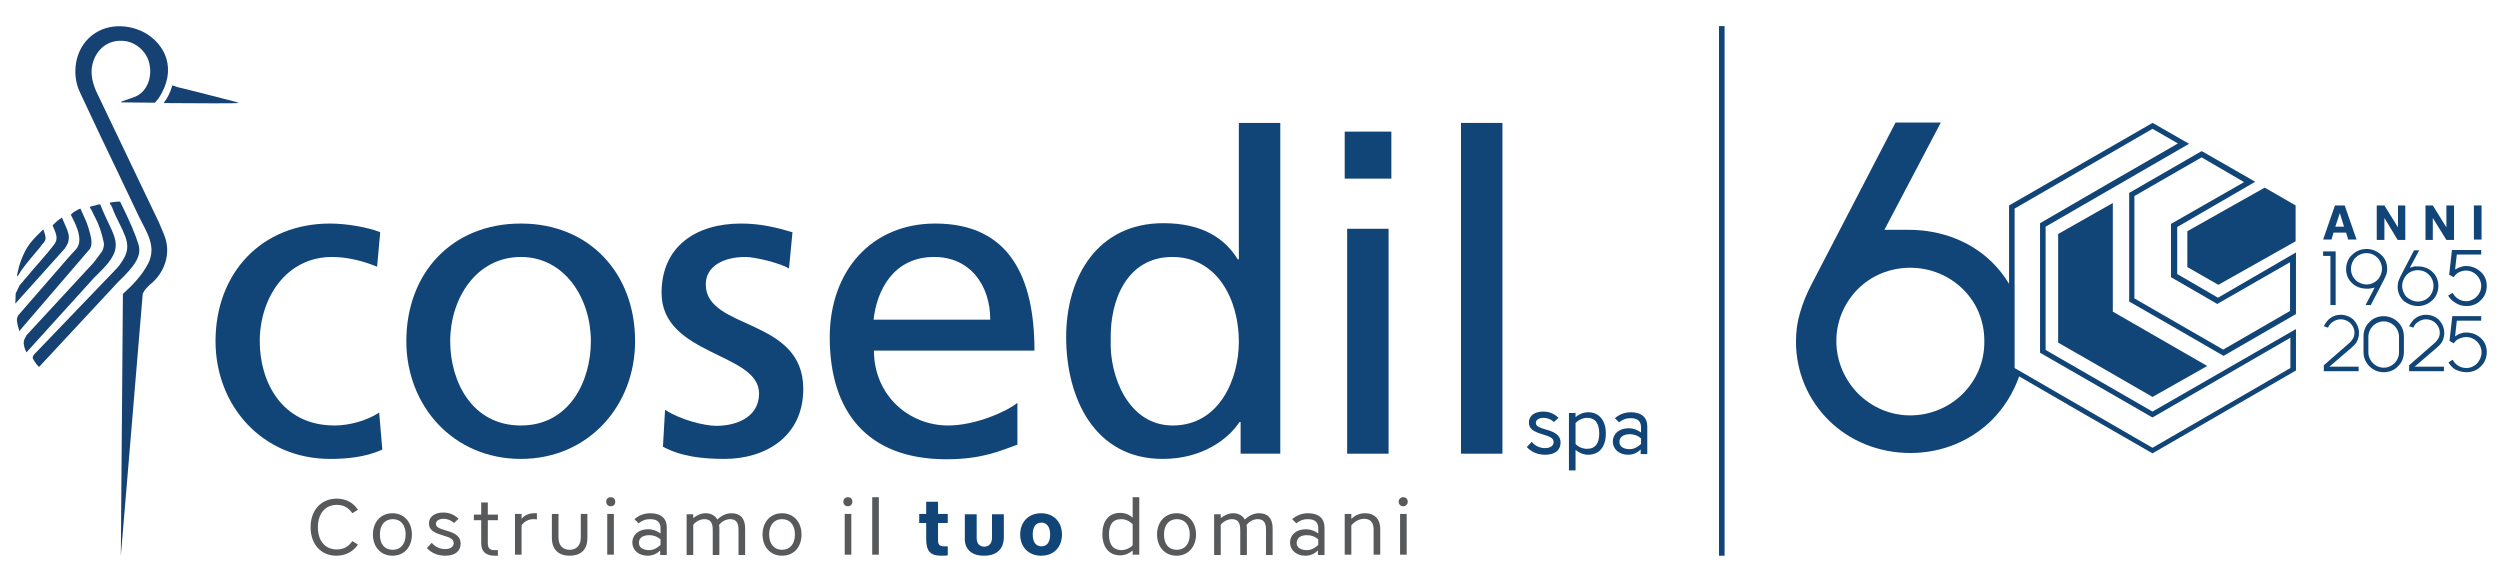
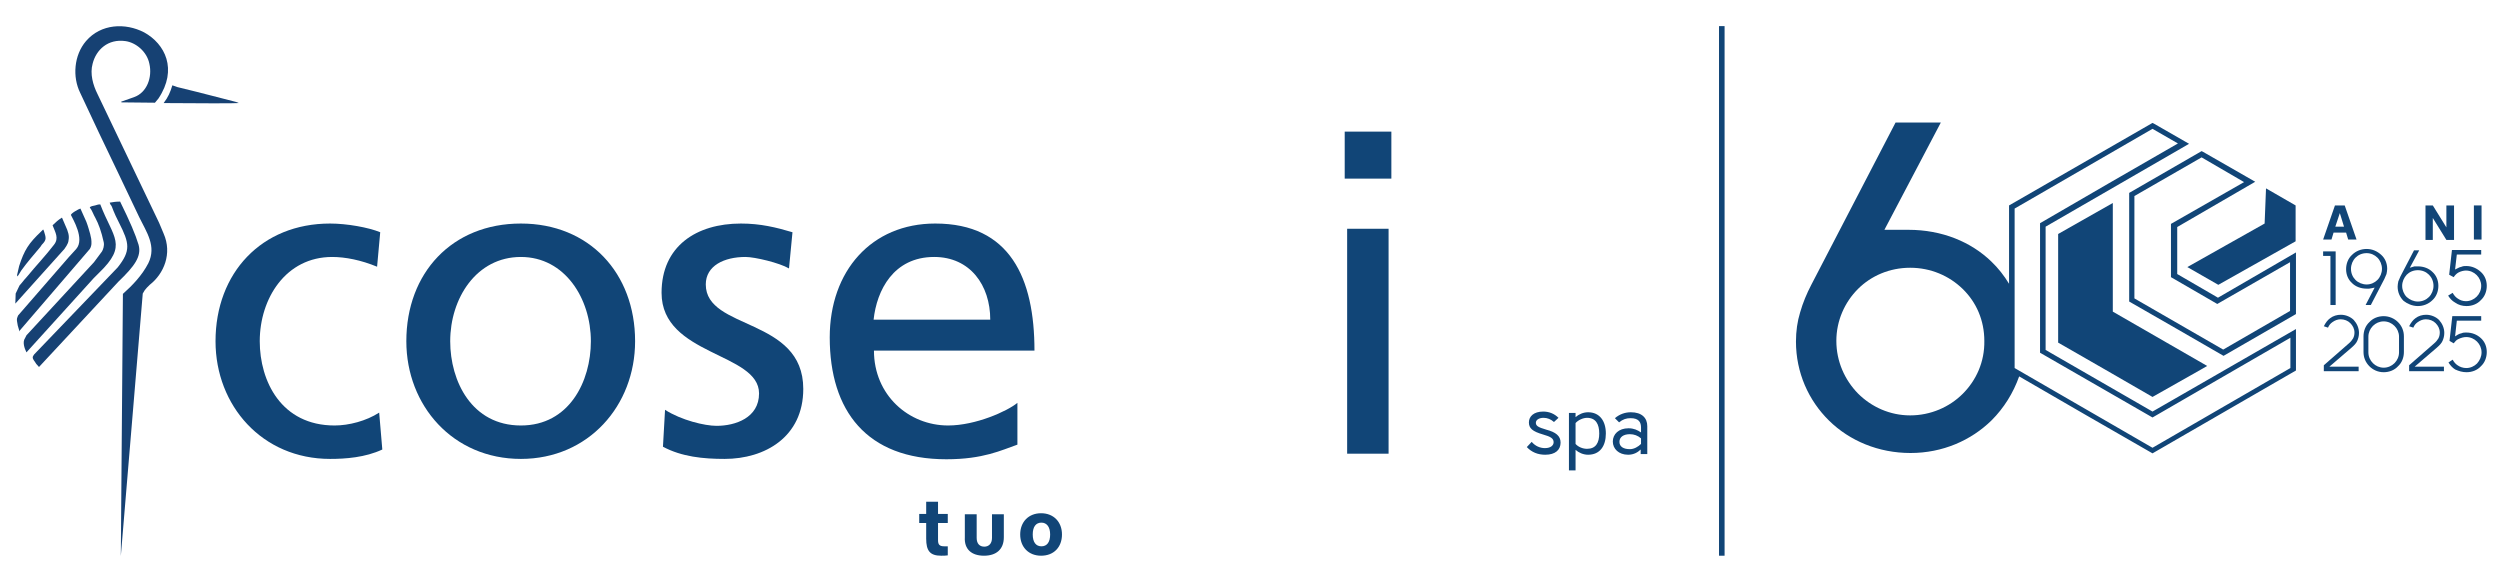
<svg xmlns="http://www.w3.org/2000/svg" xmlns:xlink="http://www.w3.org/1999/xlink" version="1.1" id="Layer_1" x="0px" y="0px" viewBox="0 0 718 165" style="enable-background:new 0 0 718 165;" xml:space="preserve">
  <style type="text/css">
	.st0{clip-path:url(#SVGID_2_);fill-rule:evenodd;clip-rule:evenodd;fill:#164173;}
	.st1{clip-path:url(#SVGID_2_);fill:#114577;}
	.st2{clip-path:url(#SVGID_2_);fill:#58595B;}
	.st3{clip-path:url(#SVGID_2_);fill-rule:evenodd;clip-rule:evenodd;fill:#114577;}
</style>
  <g>
    <defs>
      <rect id="SVGID_1_" x="-63" y="-214.3" width="841.9" height="595.3" />
    </defs>
    <clipPath id="SVGID_2_">
      <use xlink:href="#SVGID_1_" style="overflow:visible;" />
    </clipPath>
    <path class="st0" d="M50.9,25c7.9,1.9,13.7,3.5,16.2,4.1c0.9,0.2,1.6,0.5,1.4,0.5c-0.6,0.1-11.7,0.1-21.5,0   c1.3-1.7,1.9-3.1,2.5-5.1L50.9,25z" />
    <path class="st0" d="M34.9,29.4l9.6,0.1l1-1.2c5.6-8.4,1.9-15.7-4.1-19C36,6.5,29,6.8,24.7,11.8c-3.5,4.1-3.9,10.3-1.7,14.8   l5.4,11.5L34,49.8l6,12.6c2.1,4.3,5,8.3,2.6,13.2c-1.8,3.5-4.6,6.4-7.3,8.8l-0.6,75.3L41,84.3l0.6-1c0.2-0.3,0.5-0.5,0.6-0.7   c0.3-0.3,0.5-0.5,0.8-0.8c4.1-3.2,6.5-9,4-14.7l-1.3-3.1l-17.7-37c-1.3-2.6-2.2-5.8-1.4-8.7c1-4,4.4-7.2,9.4-6.5   c3,0.4,6.2,3,6.9,6.5c0.9,3.9-0.7,8.3-4.4,9.6l-3.7,1.3L34.9,29.4z" />
    <path class="st0" d="M31.5,58.2c1.2-0.2,1.8-0.3,3-0.3c2.8,5.7,4.4,9.4,5.3,12.4c0.9,3.3-1.1,6.1-5.8,10.6l-22.8,24.5l-0.8-0.9   c-0.5-0.9-1-1.2-1-1.9c0-0.2,0.2-0.5,0.4-0.8l24-25c3.8-4.8,3.4-6.9,0.4-12.8c-1.6-3.1-1.9-4.3-2.1-4.7c-0.1-0.2-0.2-0.4-0.4-0.6   C31.6,58.5,31.6,58.4,31.5,58.2" />
    <path class="st0" d="M26.4,59.2c0.8-0.2,1.1-0.2,1.6-0.4c0.1,0,0.1-0.1,0.8-0.1c3.7,9.7,8,11.6-0.4,19.7c-0.5,0.5-1,1-1.5,1.5   L7.6,101.2c-0.6-1.2-1.2-3-0.4-4.1l0.4-0.8l19.4-21l2.3-3.1c0.3-0.5,0.7-1.6,0.5-2.6c-0.7-3.2-1.5-5.3-2.4-7c-0.6-1-0.9-2.1-1.6-3   C25.7,59.5,26.1,59.3,26.4,59.2" />
    <path class="st0" d="M23.1,59.9l1.7,3.8c0.5,1.3,0.8,2.5,1.1,3.5c0.1,0.5,0.2,0.9,0.3,1.4c0.1,1,0.2,1.9-0.4,2.9L5.7,94.9l-0.1,0.3   l-0.5-1.7c-0.5-2.3-0.1-2.2,0.1-2.9l14.6-16.8l2.1-2.3c2.5-2.9-1-8.6-1.5-9.7C20.1,61.4,22.8,59.9,23.1,59.9" />
    <path class="st0" d="M15.1,64.7c1.1-1,1.4-1.4,2.7-2.2l0.9,2.1c1,2.1,1.2,3.2,1,4.3c0,0.3-0.1,0.6-0.2,0.9c-0.2,0.5-0.5,1-1,1.7   L4.4,87.2l0.1-2.9l1.1-2.3c0.2-0.3,0.4-0.4,0.6-0.7c0.5-0.7,1.1-1.3,1.7-2c2.2-2.7,5.4-6.1,7.6-9C17,68.4,15.9,66.8,15.1,64.7" />
    <path class="st0" d="M12.4,65.9c-0.2,0.2-0.4,0.4-0.5,0.5c-3.7,3.5-4.9,5.4-6.4,10L4.9,79l0.1,0.4L5.3,79l0.8-1.3   c1.8-2.5,3.5-4.4,5.5-6.8c0.2-0.2,0.2-0.4,0.4-0.6c1.5-1.5,1.2-2,0.6-4C12.5,66.2,12.5,66,12.4,65.9" />
    <path class="st1" d="M108.3,76.6c-4.6-1.9-9.1-2.8-12.9-2.8c-13.3,0-20.8,11.9-20.8,24.2c0,11.5,6.2,24.2,21.5,24.2   c4.1,0,9.1-1.3,12.8-3.7l0.9,10.6c-4.9,2.3-10.6,2.7-15,2.7c-19.5,0-32.9-15.3-32.9-33.8c0-19.6,13.2-33.8,32.9-33.8   c4.8,0,11,1.1,14.4,2.5L108.3,76.6z" />
    <path class="st1" d="M149.6,122.2L149.6,122.2c13.9,0,20.1-12.7,20.1-24.2c0-12.3-7.5-24.2-20.1-24.2c-12.8,0-20.3,11.9-20.3,24.2   C129.3,109.5,135.5,122.2,149.6,122.2 M149.6,64.2c19.6,0,32.8,14.2,32.8,33.8c0,18.5-13.4,33.8-32.8,33.8   c-19.5,0-32.9-15.3-32.9-33.8C116.7,78.4,129.8,64.2,149.6,64.2" />
    <path class="st1" d="M191,117.7c4.7,3,11.4,4.6,14.8,4.6c5.4,0,12.2-2.3,12.2-9.3c0-11.8-28-10.8-28-28.9c0-13.4,10-19.9,22.8-19.9   c5.6,0,10.1,1.1,14.8,2.5l-1,10.4c-2.7-1.6-9.8-3.3-12.5-3.3c-6.1,0-11.4,2.5-11.4,7.9c0,13.2,28,9.4,28,30   c0,13.8-11,20.1-22.6,20.1c-6.1,0-12.3-0.6-17.7-3.5L191,117.7z" />
    <path class="st1" d="M284.4,91.8L284.4,91.8c0-9.9-5.8-18-16.1-18c-11.7,0-16.5,9.6-17.4,18H284.4z M292.2,127.7   c-4.6,1.6-9.8,4.2-20.4,4.2c-22.9,0-33.5-13.9-33.5-35c0-19.1,12-32.7,30.3-32.7c21.5,0,28.5,15.7,28.5,36.5H251   c0,12.8,10,21.5,21.3,21.5c7.9,0,17-4.1,19.9-6.5V127.7z" />
-     <path class="st1" d="M336.8,122.2L336.8,122.2c13.4,0,19-13.3,19-24.1c0-12-6.2-24.3-19.1-24.3c-12.9,0-18,12.2-17.7,23.9   C318.6,107.9,324,122.2,336.8,122.2 M356.3,121.2H356c-3.2,4.8-10.5,10.6-22.1,10.6c-19.5,0-27.7-17.4-27.7-35   c0-17.4,9.1-32.7,27.9-32.7c11.3,0,17.7,4.4,21.4,10.4h0.3V35.3h11.9v95h-11.4V121.2z" />
    <path class="st1" d="M386.9,65.7h11.9v64.6h-11.9V65.7z M399.6,51.3h-13.4V37.8h13.4V51.3z" />
-     <rect x="419.6" y="35.3" class="st1" width="11.9" height="95" />
-     <path class="st2" d="M401.7,144.1c0,0.7,0.5,1.3,1.3,1.3c0.7,0,1.3-0.5,1.3-1.3s-0.5-1.3-1.3-1.3   C402.3,142.8,401.7,143.3,401.7,144.1 M402.1,159.3h1.9v-11.7h-1.9V159.3z M392.1,147.4c-1.8,0-3,0.7-4,1.6v-1.4h-1.9v11.7h1.9   v-8.4c0.7-0.9,2.1-1.9,3.7-1.9c1.8,0,2.7,1.1,2.7,3.1v7.2h1.9v-7.7C396.3,148.9,394.6,147.4,392.1,147.4 M375.4,153.7   c1.2,0,2.3,0.4,3.2,1.2v1.6c-0.8,0.8-2,1.5-3.2,1.5c-1.8,0-3-0.7-3-2.1C372.5,154.4,373.6,153.7,375.4,153.7 M370.5,155.8   c0,2.1,1.7,3.8,4.4,3.8c1.6,0,2.8-0.7,3.6-1.5v1.3h1.9v-8c0-2.4-1.6-4-4.7-4c-1.6,0-3.2,0.5-4.6,1.7l1.2,1.2   c1.1-0.9,2.1-1.2,3.3-1.2c2.4,0,3,1.2,3,2.7v1.4c-1-0.7-2.1-1.2-3.6-1.2C372.2,152,370.5,153.7,370.5,155.8 M350.6,150.7   c0.7-0.9,2-1.6,3.2-1.6c1.8,0,2.4,1.1,2.4,3.1v7.2h1.9v-7.7c0-0.3,0-0.6-0.1-0.9c0.7-1,2-1.7,3.2-1.7c1.8,0,2.4,1.1,2.4,3.1v7.2   h1.9v-7.7c0-2.8-1.4-4.3-3.9-4.3c-1.8,0-3.1,0.9-4.1,1.8c-0.6-1.1-1.8-1.8-3.3-1.8c-1.4,0-2.6,0.6-3.6,1.4v-1.1h-1.9v11.7h1.9   V150.7z M334.3,153.5c0-2.7,1.4-4.4,3.7-4.4c2.3,0,3.7,1.7,3.7,4.4c0,2.7-1.4,4.4-3.7,4.4C335.6,157.9,334.3,156.2,334.3,153.5    M332.3,153.5c0,3.5,2.2,6.1,5.6,6.1s5.6-2.6,5.6-6.1c0-3.5-2.2-6.1-5.6-6.1S332.3,150,332.3,153.5 M318.5,153.5   c0-2.7,1-4.4,3.5-4.4c1.1,0,2.5,0.5,3.3,1.5v6c-0.8,0.9-2.2,1.4-3.3,1.4C319.5,157.9,318.5,156.2,318.5,153.5 M325.3,159.3h1.9   v-16.5h-1.9v5.9c-0.9-0.9-2.2-1.4-3.6-1.4c-3.4,0-5.1,2.5-5.1,6.1c0,3.6,1.8,6.1,5.1,6.1c1.4,0,2.7-0.6,3.6-1.4V159.3z    M250.5,159.3h1.9v-16.5h-1.9V159.3z M242.2,144.1c0,0.7,0.5,1.3,1.3,1.3c0.7,0,1.3-0.5,1.3-1.3s-0.5-1.3-1.3-1.3   C242.8,142.8,242.2,143.3,242.2,144.1 M242.6,159.3h1.9v-11.7h-1.9V159.3z M220.9,153.5c0-2.7,1.4-4.4,3.7-4.4   c2.3,0,3.7,1.7,3.7,4.4c0,2.7-1.4,4.4-3.7,4.4C222.3,157.9,220.9,156.2,220.9,153.5 M219,153.5c0,3.5,2.2,6.1,5.6,6.1   c3.5,0,5.6-2.6,5.6-6.1c0-3.5-2.2-6.1-5.6-6.1C221.2,147.4,219,150,219,153.5 M199.1,150.7c0.7-0.9,2-1.6,3.2-1.6   c1.8,0,2.4,1.1,2.4,3.1v7.2h1.9v-7.7c0-0.3,0-0.6-0.1-0.9c0.7-1,2-1.7,3.2-1.7c1.8,0,2.4,1.1,2.4,3.1v7.2h1.9v-7.7   c0-2.8-1.4-4.3-3.9-4.3c-1.8,0-3.1,0.9-4.1,1.8c-0.6-1.1-1.8-1.8-3.3-1.8c-1.4,0-2.6,0.6-3.6,1.4v-1.1h-1.9v11.7h1.9V150.7z    M186.5,153.7c1.2,0,2.3,0.4,3.2,1.2v1.6c-0.8,0.8-2,1.5-3.2,1.5c-1.8,0-3-0.7-3-2.1C183.5,154.4,184.7,153.7,186.5,153.7    M181.6,155.8c0,2.1,1.7,3.8,4.4,3.8c1.6,0,2.8-0.7,3.6-1.5v1.3h1.9v-8c0-2.4-1.6-4-4.7-4c-1.6,0-3.2,0.5-4.6,1.7l1.2,1.2   c1.1-0.9,2.1-1.2,3.3-1.2c2.4,0,3,1.2,3,2.7v1.4c-1-0.7-2.1-1.2-3.6-1.2C183.3,152,181.6,153.7,181.6,155.8 M174.1,144.1   c0,0.7,0.5,1.3,1.3,1.3s1.3-0.5,1.3-1.3s-0.5-1.3-1.3-1.3S174.1,143.3,174.1,144.1 M174.4,159.3h1.9v-11.7h-1.9V159.3z    M163.6,157.9c-1.8,0-3.2-1.1-3.2-3.5v-6.8h-1.9v6.9c0,3.5,2.1,5.1,5.1,5.1c3,0,5.1-1.5,5.1-5.1v-6.9h-1.9v6.8   C166.8,156.8,165.4,157.9,163.6,157.9 M154.1,147.4c-0.2,0-0.5,0-0.7,0c-1.5,0-2.8,0.6-3.6,1.6v-1.4h-1.9v11.7h1.9v-8.4   c0.7-1.1,2-1.8,3.4-1.8c0.4,0,0.6,0,1,0.1V147.4z M142.1,159.6c0.2,0,0.7,0,0.9,0v-1.6c-0.3,0-0.6,0-1,0c-1.4,0-1.9-0.7-1.9-2v-6.6   h2.9v-1.6h-2.9v-3.5h-1.9v3.5h-2.1v1.6h2.1v6.8C138.3,158.5,139.6,159.6,142.1,159.6 M122.6,157.4c1.4,1.5,3.2,2.2,5.3,2.2   c2.9,0,4.4-1.4,4.4-3.5c0-1.9-1.4-3-4.1-3.7c-2.4-0.7-3-1.1-3-2c0-0.8,0.9-1.4,2.2-1.4c1.1,0,2.1,0.4,3,1.2l1.3-1.2   c-1.2-1.2-2.7-1.8-4.4-1.8c-2.7,0-4.1,1.4-4.1,3.1c0,1.7,1,2.6,4.1,3.5c2.1,0.6,3,1.1,3,2.2c0,0.9-0.8,1.7-2.5,1.7   c-1.4,0-2.8-0.6-3.8-1.8L122.6,157.4z M109.1,153.5c0-2.7,1.4-4.4,3.7-4.4c2.3,0,3.7,1.7,3.7,4.4c0,2.7-1.4,4.4-3.7,4.4   C110.4,157.9,109.1,156.2,109.1,153.5 M107.1,153.5c0,3.5,2.2,6.1,5.6,6.1c3.5,0,5.6-2.6,5.6-6.1c0-3.5-2.2-6.1-5.6-6.1   C109.3,147.4,107.1,150,107.1,153.5 M89.2,151.4c0,4.8,2.9,8.2,7.4,8.2c2.9,0,5-1.4,6.2-3.2l-1.6-1c-1.2,1.7-2.6,2.4-4.5,2.4   c-3.1,0-5.4-2.2-5.4-6.4c0-4.1,2.3-6.4,5.4-6.4c1.9,0,3.3,0.7,4.5,2.4l1.6-1c-1.2-1.9-3.3-3.2-6.2-3.2   C92.1,143.3,89.2,146.6,89.2,151.4" />
    <path class="st1" d="M301.6,153.5c0,2.2-0.9,3.4-2.5,3.4c-1.6,0-2.5-1.2-2.5-3.4c0-2.2,0.9-3.4,2.5-3.4   C300.6,150.1,301.6,151.3,301.6,153.5 M305,153.5c0-3.6-2.4-6.1-6-6.1c-3.6,0-6,2.5-6,6.1c0,3.6,2.4,6.1,6,6.1   C302.7,159.6,305,157.1,305,153.5 M282.6,159.6c3.5,0,5.7-1.8,5.7-5.3v-6.6h-3.4v6.8c0,1.6-0.9,2.5-2.2,2.5c-1.3,0-2.2-0.8-2.2-2.5   v-6.8h-3.4v6.6C276.9,157.8,279.1,159.6,282.6,159.6 M270.3,159.6c0.7,0,1.3,0,1.9-0.1v-2.6c-0.3,0-0.6,0-1,0   c-1.4,0-1.8-0.5-1.8-1.8v-4.9h2.8v-2.6h-2.8v-3.5H266v3.5h-2v2.6h2v4.5C266,158.2,267.1,159.6,270.3,159.6" />
    <path class="st1" d="M468.1,124.7c1.2,0,2.3,0.4,3.2,1.2v1.6c-0.8,0.8-2,1.5-3.2,1.5c-1.8,0-3-0.7-3-2.1S466.3,124.7,468.1,124.7    M463.2,126.8c0,2.1,1.7,3.8,4.4,3.8c1.6,0,2.8-0.7,3.6-1.5v1.3h1.9v-8c0-2.4-1.6-4-4.7-4c-1.6,0-3.2,0.5-4.6,1.7l1.2,1.2   c1.1-0.9,2.1-1.2,3.3-1.2c2.4,0,3,1.2,3,2.7v1.4c-1-0.7-2.1-1.2-3.6-1.2C464.9,123,463.2,124.7,463.2,126.8 M459.3,124.5   c0,2.7-1,4.4-3.5,4.4c-1.2,0-2.5-0.5-3.3-1.4v-6c0.8-0.9,2.2-1.5,3.3-1.5C458.3,120,459.3,121.8,459.3,124.5 M452.5,129.2   c0.9,0.8,2.2,1.4,3.6,1.4c3.4,0,5.1-2.5,5.1-6.1c0-3.6-1.8-6.1-5.1-6.1c-1.4,0-2.7,0.6-3.6,1.4v-1.2h-1.9v16.5h1.9V129.2z    M438.5,128.4c1.4,1.5,3.2,2.2,5.3,2.2c2.9,0,4.4-1.4,4.4-3.5c0-1.9-1.4-3-4.1-3.7c-2.4-0.7-3-1.1-3-2c0-0.8,0.9-1.4,2.2-1.4   c1.1,0,2.1,0.4,3,1.2l1.3-1.2c-1.2-1.2-2.7-1.8-4.4-1.8c-2.7,0-4.1,1.4-4.1,3.1c0,1.7,1,2.6,4.1,3.5c2.1,0.6,3,1.1,3,2.2   c0,0.9-0.8,1.7-2.5,1.7c-1.4,0-2.8-0.6-3.8-1.8L438.5,128.4z" />
    <rect x="493.7" y="7.5" class="st3" width="1.6" height="152.1" />
    <path class="st1" d="M618.2,118.2l-30.7-17.7V65.1l41.2-23.8l-10.1-5.8l-0.4-0.2C604.5,43.2,590.7,51.1,577,59v22.5   c-1.4-2.3-3.1-4.5-5.1-6.4c-5.8-5.6-14.1-9.1-23.8-9.1h-6.9l16.2-30.8h-13l-24.2,46.6l0,0c-1.3,2.5-2.4,5.1-3.2,7.9   c-0.8,2.6-1.2,5.4-1.2,8.4c0,8.9,3.6,16.9,9.5,22.7c5.9,5.8,14.2,9.3,23.4,9.3c9.2,0,17.4-3.6,23.3-9.4c3.5-3.5,6.2-7.8,7.9-12.6   c12.8,7.4,25.5,14.8,38.3,22.1c13.7-7.9,27.4-15.8,41.2-23.8V94.5L618.2,118.2z M563.7,113.1c-3.8,3.8-9.2,6.2-15.1,6.2   c-5.8,0-11.1-2.4-15-6.3c-3.8-3.9-6.2-9.2-6.2-15.1c0-5.8,2.4-11.1,6.2-14.9c3.8-3.8,9.1-6.1,15-6.1c5.9,0,11.2,2.3,15.1,6.1   c3.9,3.8,6.2,9,6.2,14.9C570,103.9,567.6,109.2,563.7,113.1 M657.8,105.7l-39.6,22.9l-39.6-22.9V59.9l39.6-22.9l7.3,4.2   c-13.2,7.6-26.4,15.2-39.6,22.9v37.2l32.3,18.6l39.6-22.9V105.7z" />
    <path class="st3" d="M632.7,105.8l-14.5,8.2c-9-5.2-18-10.4-27.1-15.6V67.2l15.7-8.9v31.2l27.1,15.6L632.7,105.8z" />
    <path class="st1" d="M644.5,52.3l-12.2-7.1L613,56.3v29.4l25.5,14.7l19.2-11.1V75.3l-20.9,12l-13.3-7.7V64.3L644.5,52.3z    M632.7,43.6l15,8.6l-22.4,13v13.5l11.7,6.8l22.4-13v17.7l-20.8,12c-9-5.2-18-10.4-27.1-15.6V55.4l20.8-12L632.7,43.6z" />
-     <path class="st3" d="M650.8,54.1l8.5,4.9v10.3l-22.2,12.5l-8.9-5.1V66.4c7.4-4.2,14.8-8.3,22.2-12.5L650.8,54.1z" />
+     <path class="st3" d="M650.8,54.1l8.5,4.9v10.3l-22.2,12.5l-8.9-5.1c7.4-4.2,14.8-8.3,22.2-12.5L650.8,54.1z" />
    <path class="st1" d="M667.3,106.6h10.1v-1.3h-8.4l6.3-5.4c0.8-0.7,1.4-1.3,1.7-2c0.3-0.7,0.5-1.4,0.5-2.3c0-1.4-0.6-2.7-1.5-3.7   c-0.9-0.9-2.3-1.5-3.7-1.5c-1.1,0-2.2,0.3-3.1,1c-0.7,0.5-1.3,1.3-1.8,2.3l1.2,0.4c0.3-0.7,0.7-1.2,1.3-1.6   c0.7-0.5,1.5-0.8,2.3-0.8c1.1,0,2.1,0.4,2.8,1.1c0.7,0.7,1.2,1.6,1.2,2.7c0,0.6-0.1,1.1-0.4,1.7c-0.3,0.5-0.7,1-1.3,1.5l-7.1,6.2   V106.6z" />
    <path class="st1" d="M708.4,106.9c1.6,0,3.1-0.6,4.1-1.7c1.1-1,1.7-2.5,1.7-4.1c0-1.6-0.6-3-1.7-4c-1.1-1-2.5-1.6-4.2-1.6   c-0.4,0-0.9,0-1.3,0.2c-0.4,0.1-0.8,0.2-1.1,0.4l-0.8,0.5l0.5-4.5h7v-1.3h-8.3l-0.8,7.1l1.2,0.7c0.4-0.5,0.8-1,1.3-1.2   c0.8-0.4,1.6-0.6,2.3-0.6c1.2,0,2.3,0.5,3.1,1.3c0.8,0.8,1.3,1.9,1.3,3.1c0,1.2-0.5,2.3-1.3,3.2c-0.8,0.8-1.9,1.3-3.1,1.3   c-0.9,0-1.8-0.3-2.5-0.8c-0.6-0.4-1-0.9-1.4-1.6l-1.2,0.8c0.5,0.8,1.1,1.5,1.9,2C706.2,106.6,707.2,106.9,708.4,106.9" />
    <path class="st1" d="M684.6,105.6c-1.2,0-2.3-0.5-3.1-1.3c-0.8-0.8-1.3-1.9-1.3-3.1v-4.5c0-1.2,0.5-2.3,1.3-3.1   c0.8-0.8,1.9-1.3,3.1-1.3c1.2,0,2.3,0.5,3.1,1.3c0.8,0.8,1.3,1.9,1.3,3.1v4.5c0,1.2-0.5,2.3-1.3,3.1   C686.9,105.1,685.8,105.6,684.6,105.6 M684.6,106.9c1.6,0,3.1-0.6,4.1-1.7c1.1-1,1.7-2.5,1.7-4.1v-4.5c0-1.6-0.6-3-1.7-4.1   c-1-1-2.5-1.7-4.1-1.7c-1.6,0-3.1,0.6-4.1,1.7c-1.1,1-1.7,2.5-1.7,4.1v4.5c0,1.6,0.6,3,1.7,4.1   C681.5,106.2,682.9,106.9,684.6,106.9" />
    <path class="st1" d="M691.8,106.6h10.1v-1.3h-8.4l6.3-5.4c0.8-0.7,1.4-1.3,1.7-2c0.3-0.7,0.5-1.4,0.5-2.3c0-1.4-0.6-2.7-1.5-3.7   c-0.9-0.9-2.3-1.5-3.7-1.5c-1.1,0-2.2,0.3-3.1,1c-0.7,0.5-1.3,1.3-1.8,2.3l1.2,0.4c0.3-0.7,0.7-1.2,1.3-1.6   c0.7-0.5,1.5-0.8,2.3-0.8c1.1,0,2.1,0.4,2.8,1.1c0.7,0.7,1.2,1.6,1.2,2.7c0,0.6-0.1,1.1-0.4,1.7c-0.3,0.5-0.7,1-1.3,1.5l-7.1,6.2   V106.6z" />
    <rect x="710.5" y="59" class="st1" width="2.2" height="9.8" />
    <path class="st1" d="M672,61.2l1.2,3.9h-2.5L672,61.2z M673.4,59h-2.8l-3.4,9.8h2.4l0.6-2h3.6l0.6,2h2.4L673.4,59z" />
-     <polygon class="st1" points="682.6,68.9 684.8,68.9 684.8,62.6 688.6,68.9 690.8,68.9 690.8,59 688.7,59 688.7,65.3 684.8,59    682.6,59  " />
    <polygon class="st1" points="696.6,68.9 698.7,68.9 698.7,62.6 702.6,68.9 704.8,68.9 704.8,59 702.6,59 702.6,65.3 698.7,59    696.6,59  " />
    <polygon class="st1" points="669.3,87.6 670.8,87.6 670.8,72.2 667.2,72.2 667.2,73.5 669.3,73.5  " />
    <path class="st1" d="M694.4,86.6c-1.2,0-2.3-0.5-3.2-1.3c-0.8-0.8-1.3-2-1.3-3.2c0-1.2,0.5-2.3,1.3-3.2c0.8-0.8,1.9-1.3,3.2-1.3   c1.3,0,2.4,0.5,3.2,1.3c0.8,0.8,1.3,1.9,1.3,3.2c0,1.2-0.5,2.4-1.3,3.2C696.8,86.1,695.7,86.6,694.4,86.6 M694.4,87.9   c1.6,0,3.1-0.6,4.2-1.7c1.1-1,1.7-2.5,1.7-4.1c0-1.6-0.6-3-1.7-4c-1-1-2.5-1.6-4.2-1.6c-0.3,0-0.5,0-0.7,0c-0.2,0-0.4,0-0.6,0.1   l-1,0.3l2.7-5h-1.5l-3.9,7.5c-0.2,0.4-0.4,0.9-0.6,1.4c-0.1,0.5-0.2,1-0.2,1.5c0,1.6,0.6,3,1.7,4.1   C691.3,87.2,692.8,87.9,694.4,87.9" />
    <path class="st1" d="M708.4,87.9c1.6,0,3.1-0.6,4.1-1.7c1.1-1,1.7-2.5,1.7-4.1c0-1.6-0.6-3-1.7-4c-1.1-1-2.5-1.7-4.2-1.7   c-0.4,0-0.9,0-1.3,0.2c-0.4,0.1-0.8,0.2-1.1,0.4l-0.8,0.4l0.5-4.3h7v-1.3h-8.4l-0.8,7.1l1.3,0.7c0.4-0.6,0.8-1,1.3-1.3   c0.7-0.4,1.6-0.6,2.2-0.6c1.2,0,2.3,0.5,3.1,1.3c0.8,0.8,1.3,1.9,1.3,3.1c0,1.2-0.5,2.3-1.3,3.1c-0.8,0.8-1.9,1.3-3.1,1.3   c-0.9,0-1.7-0.3-2.4-0.8c-0.6-0.4-1-0.9-1.4-1.6l-1.3,0.8c0.5,0.8,1.1,1.5,2,2C706.1,87.6,707.2,87.9,708.4,87.9" />
    <path class="st1" d="M679.7,81.7c-1.2,0-2.4-0.5-3.2-1.3c-0.8-0.8-1.3-1.9-1.3-3.2c0-1.2,0.5-2.4,1.3-3.2c0.8-0.8,1.9-1.3,3.2-1.3   c1.2,0,2.3,0.5,3.1,1.3c0.8,0.8,1.3,2,1.3,3.2c0,1.2-0.5,2.4-1.3,3.2C682,81.2,680.9,81.7,679.7,81.7 M679.4,87.6h1.5l3.9-7.5   c0.2-0.4,0.4-0.9,0.6-1.4c0.1-0.5,0.2-1,0.2-1.5c0-1.6-0.6-3-1.7-4c-1.1-1-2.5-1.7-4.2-1.7c-1.6,0-3.1,0.6-4.2,1.7   c-1.1,1-1.7,2.5-1.7,4.1c0,1.6,0.6,3,1.7,4c1,1,2.5,1.6,4.2,1.6c0.3,0,0.5,0,0.7,0c0.2,0,0.4-0.1,0.6-0.1l1-0.2L679.4,87.6z" />
  </g>
</svg>